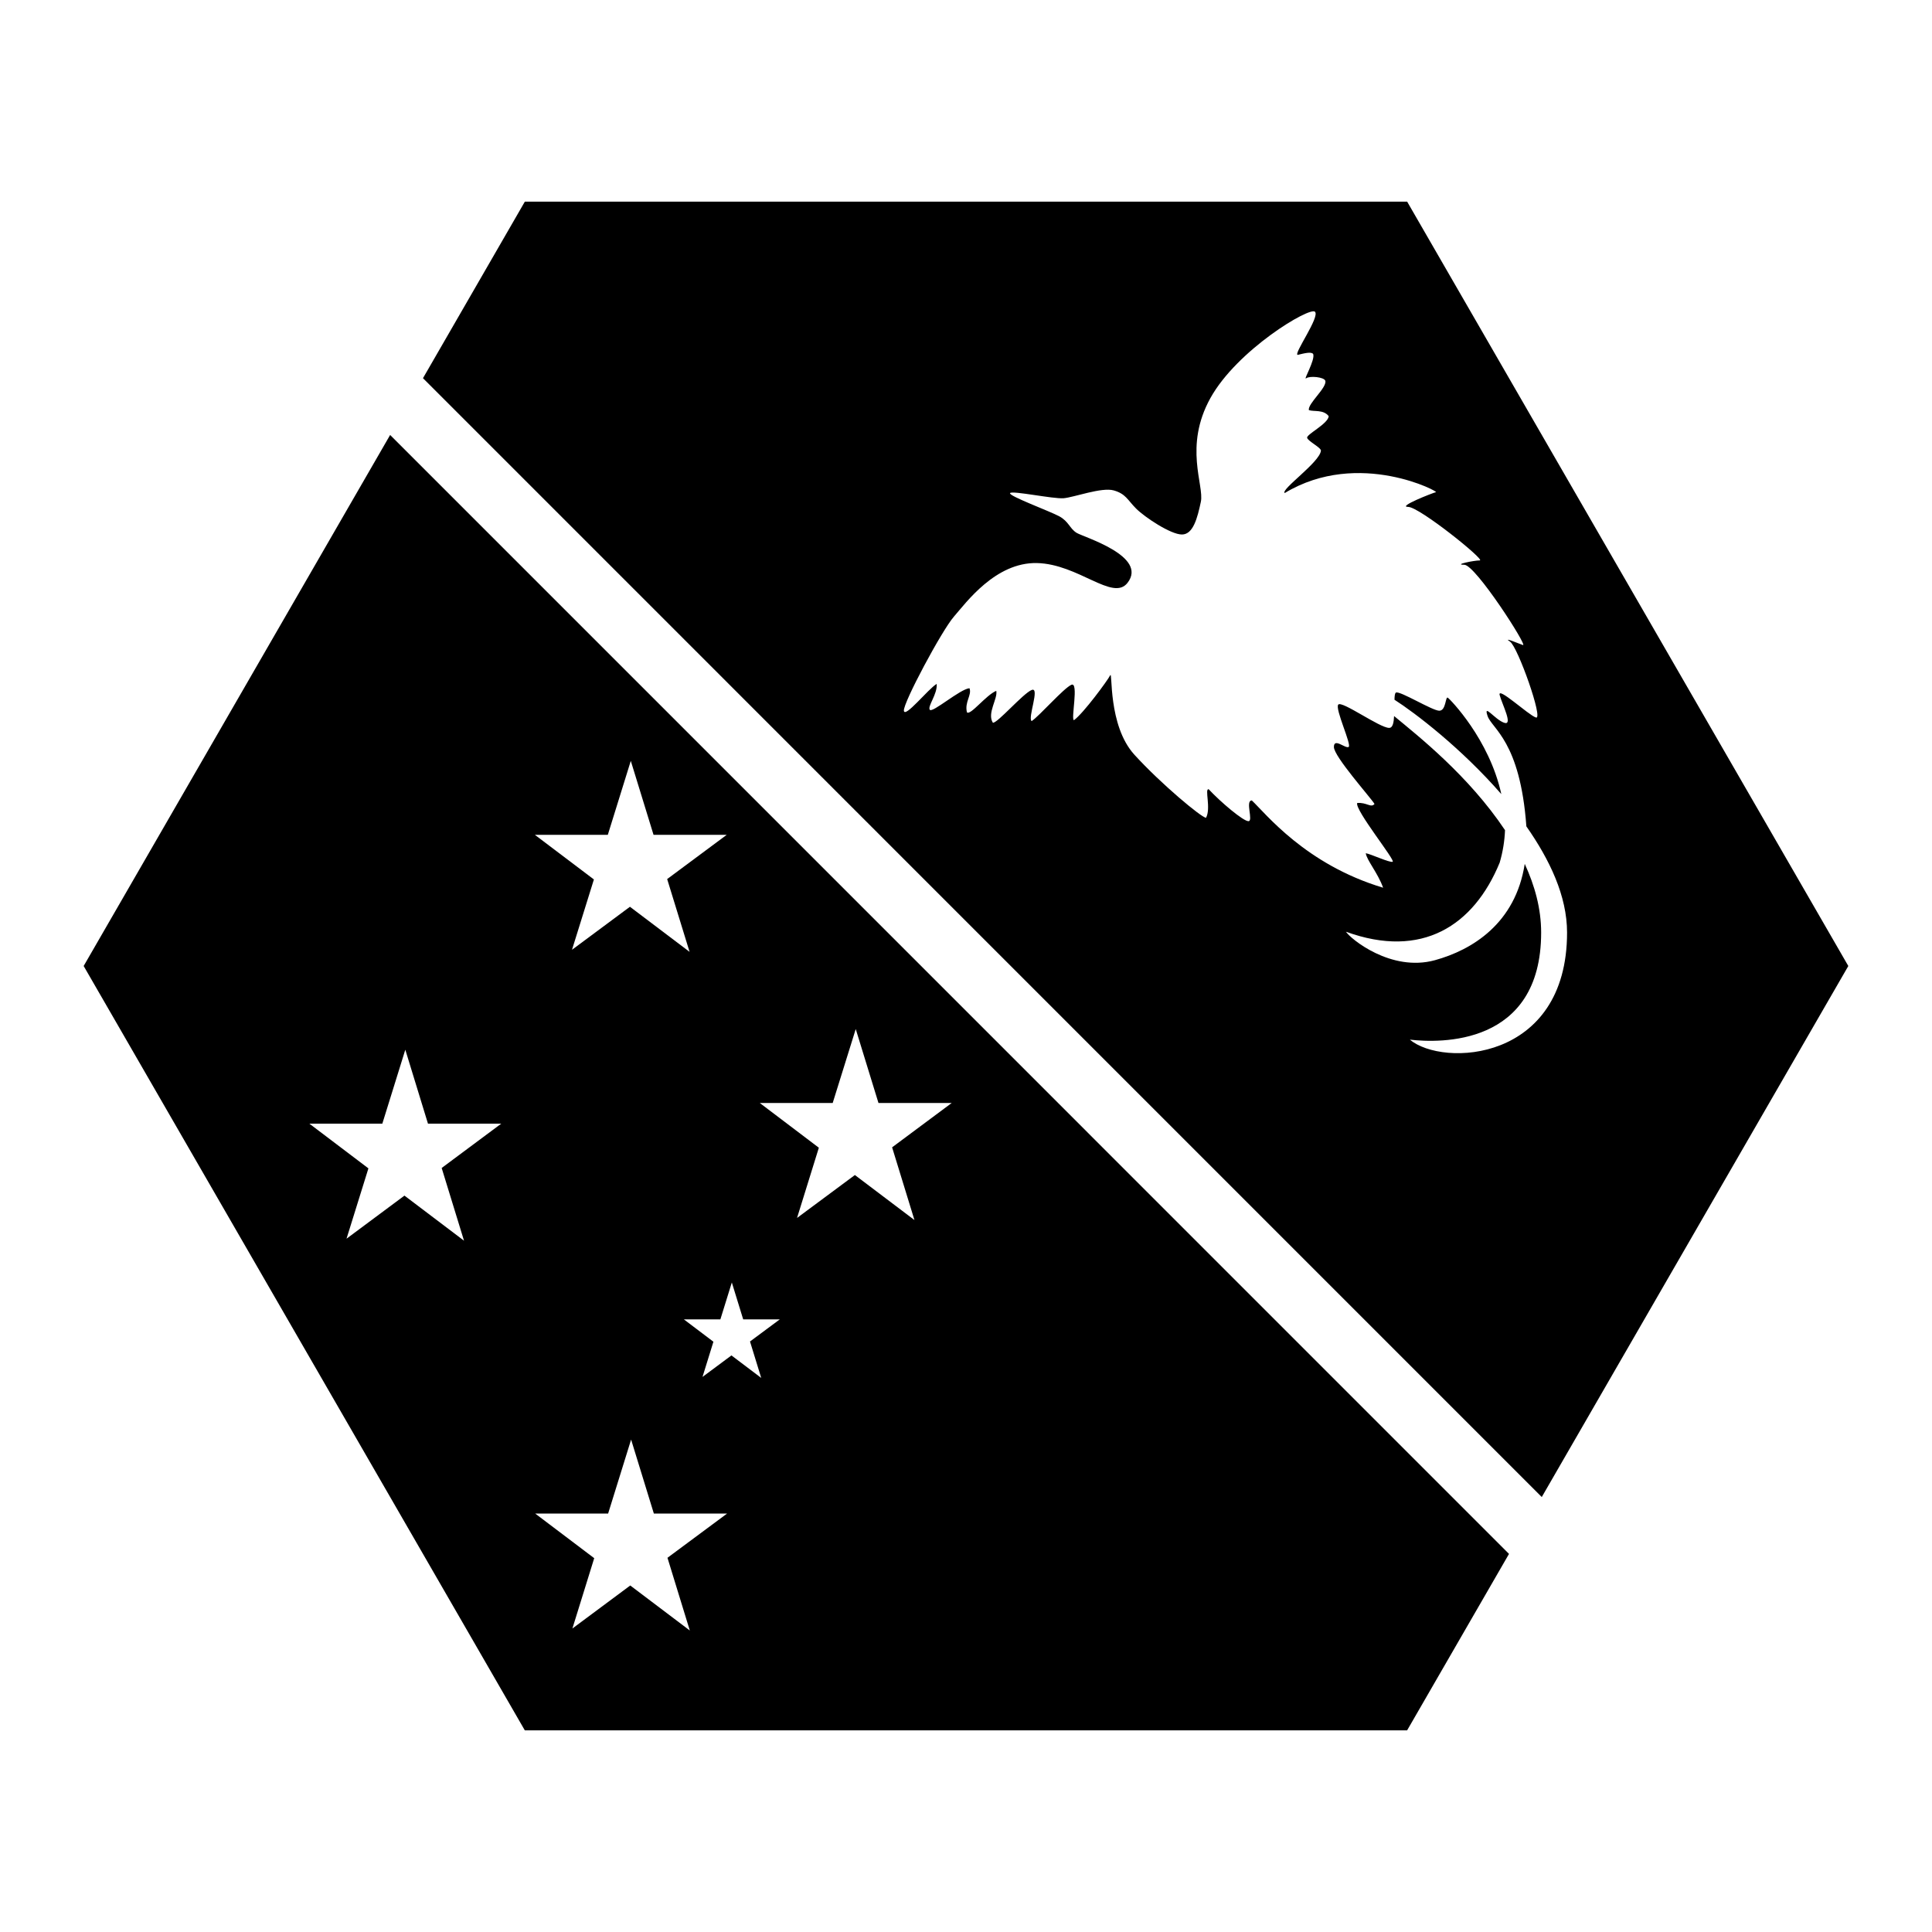
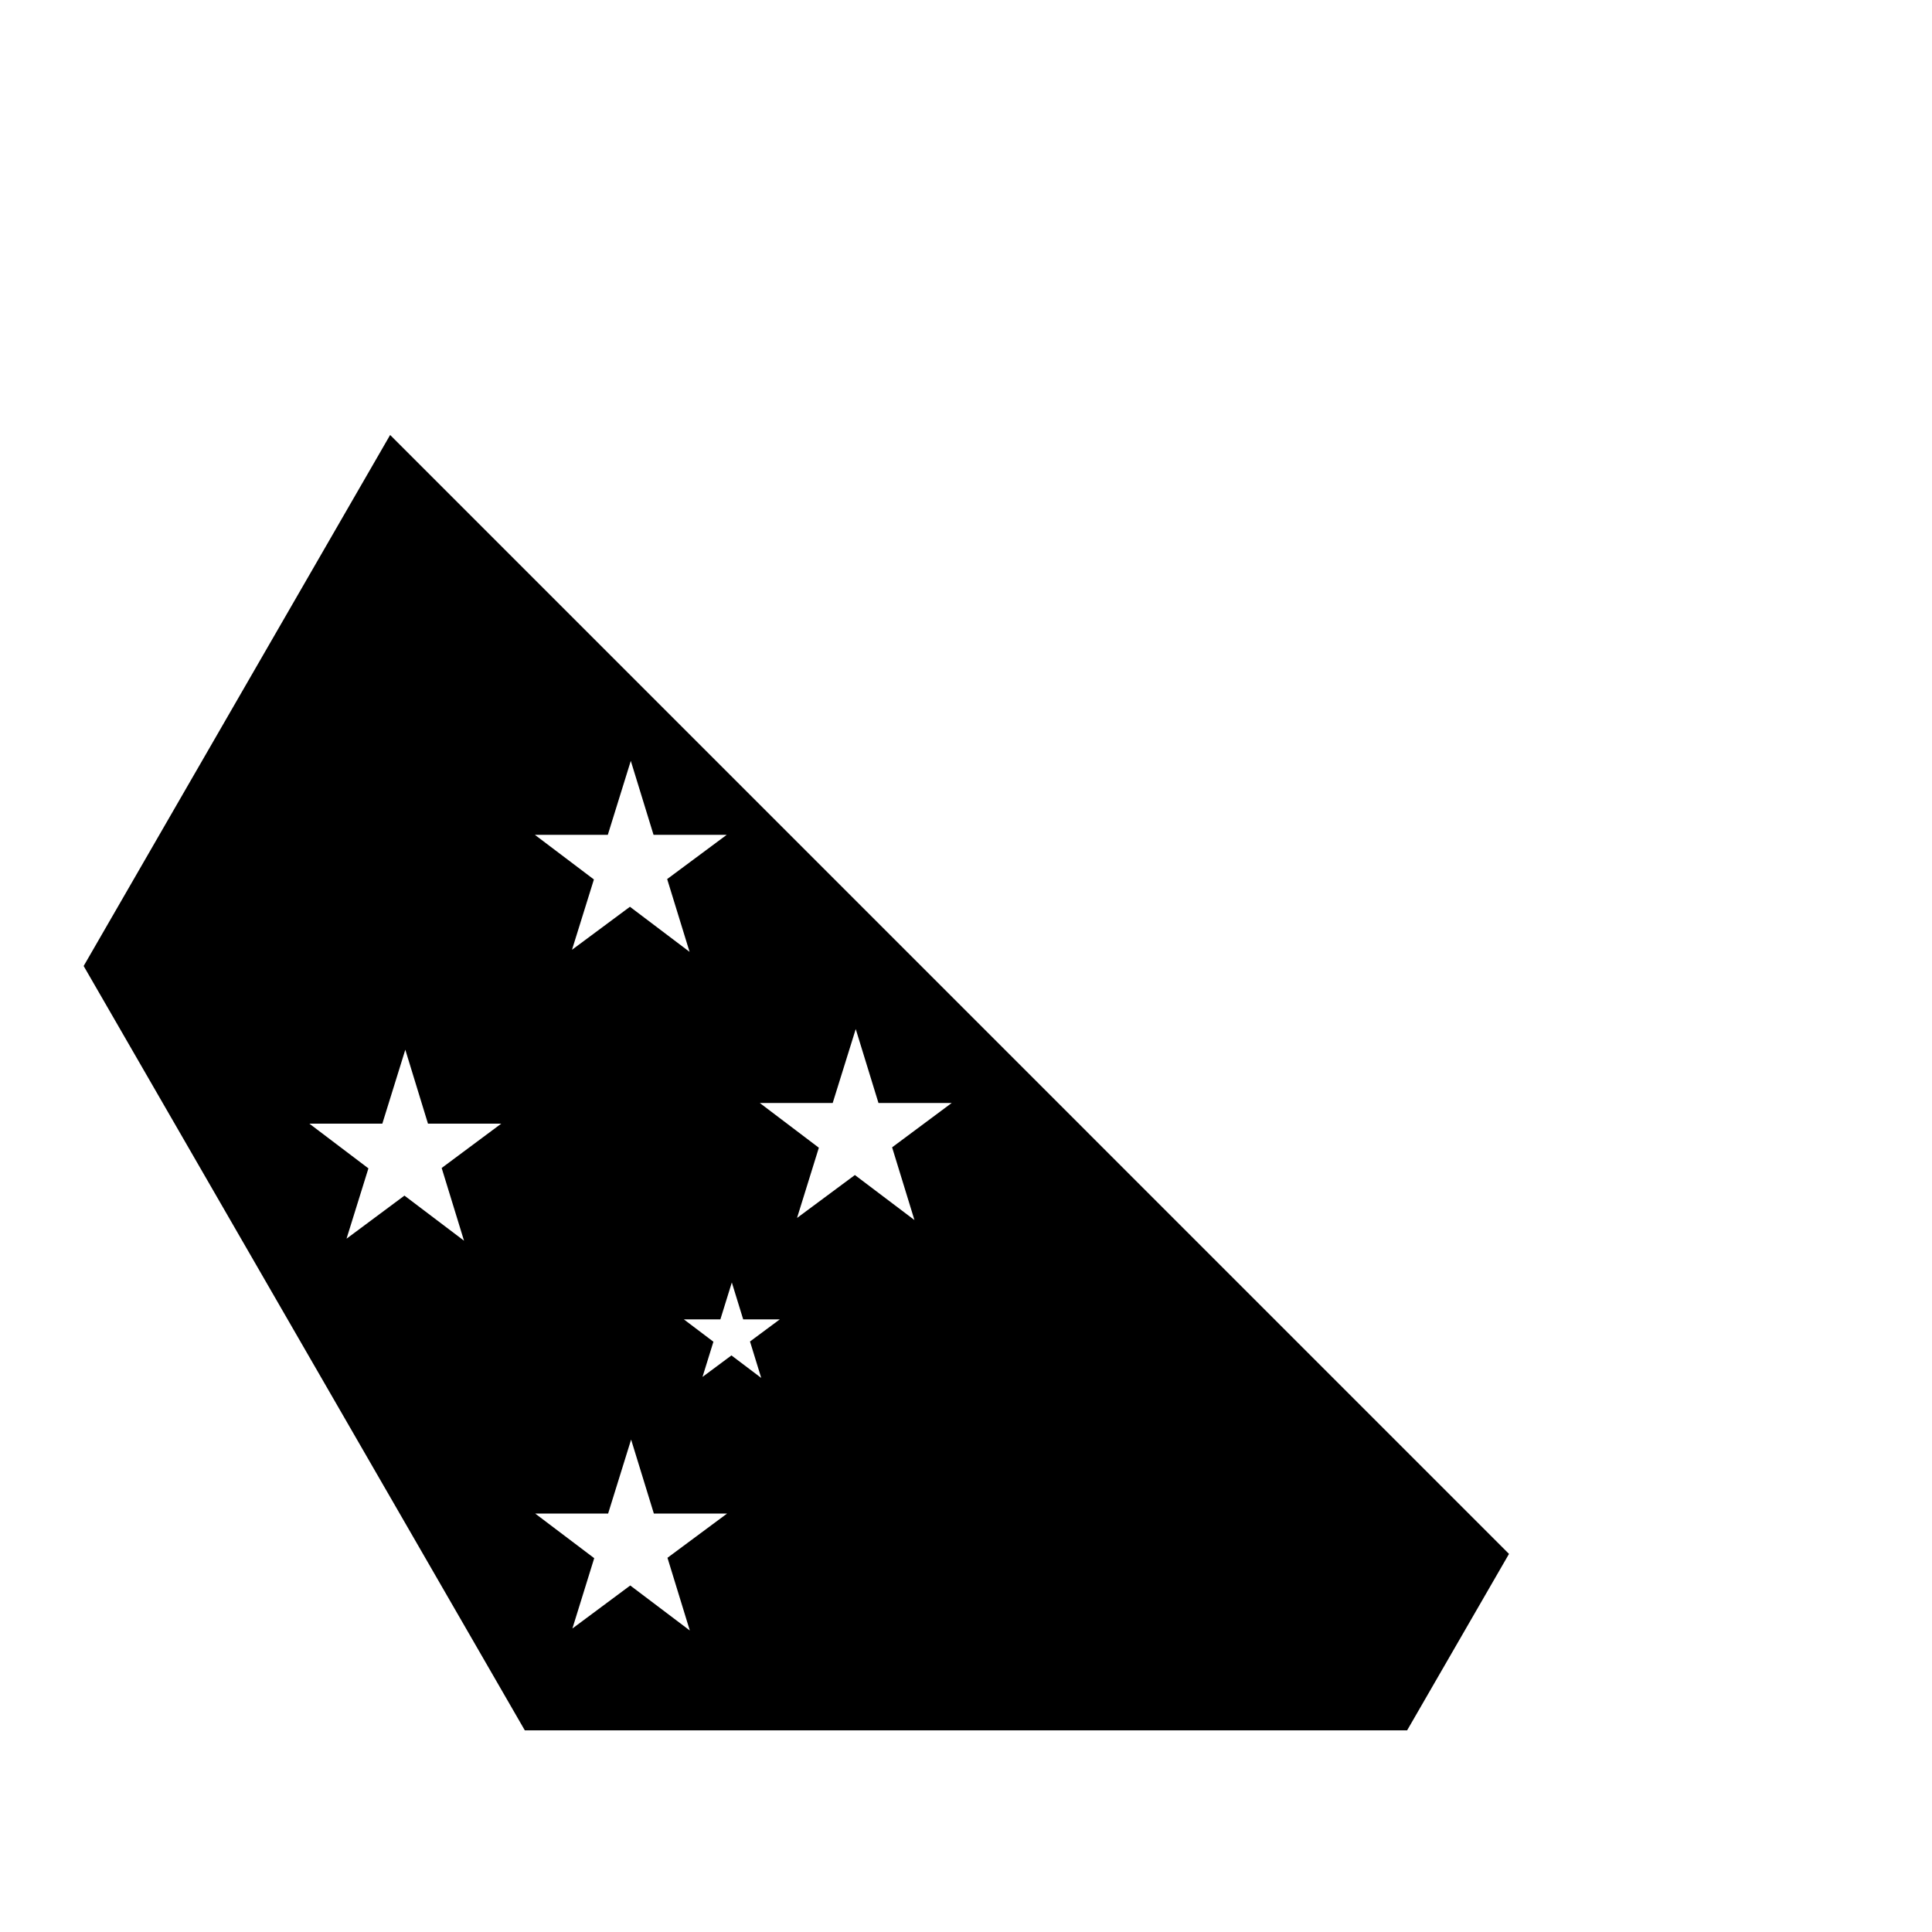
<svg xmlns="http://www.w3.org/2000/svg" fill="#000000" width="800px" height="800px" version="1.1" viewBox="144 144 512 512">
  <g fill-rule="evenodd">
-     <path d="m283.09 197.44-26.996 46.781 296.49 296.51 81.238-140.73-116.91-202.56zm209.39 29.172c1.375 1.371-5.734 11.207-4.59 11.438 1.832-0.449 3.664-0.906 4.121-0.223 0.57 1.602-2.762 7.098-1.848 6.414 0.918-0.684 4.723-0.352 5.066 0.676 0.457 1.832-4.711 6.055-4.367 7.769 1.371 0.461 3.894-0.211 5.269 1.621-0.23 2.059-5.949 4.805-5.723 5.719 0.23 0.914 3.766 2.625 3.652 3.426-0.344 3.09-10.742 10.297-9.598 11.211 19.684-11.895 41.641 0.008 40.039-0.223-0.918 0.227-10.293 3.894-7.32 3.894 2.977 0 20.586 14.184 18.984 14.184-1.602 0-7.094 1.148-4.121 1.148 2.977 0 16.934 21.73 15.559 21.281-1.371-0.465-5.481-2.277-3.422-0.902 2.059 1.371 8.926 20.793 6.867 20.109-2.059-0.688-10.301-8.441-9.613-5.926 0.684 2.519 3.664 8.211 1.148 7.301-2.519-0.918-5.512-5.238-4.367-1.805 1.137 3.418 8.648 6.625 10.289 29.273 6.16 8.805 10.785 18.43 10.785 28.145 0 34.328-32.961 35.695-41.656 28.375 7.777 0.914 34.789 1.832 34.789-28.375 0-6.363-1.699-12.453-4.348-18.203-2.453 15.809-13.965 22.824-23.801 25.523-11.672 3.203-22.43-5.715-23.574-7.543 20.137 7.32 33.867-1.602 40.734-18.309 0.859-2.93 1.305-5.816 1.414-8.609-9.68-14.469-22.996-24.941-29.398-30.238-0.09 1.691-0.328 3.137-1.312 3.137-2.516 0-12.574-7.312-13.488-6.168-0.914 1.141 3.664 10.781 2.746 11.23-0.914 0.453-3.894-2.516-3.894 0 0 2.519 9.617 13.258 10.762 15.09-0.914 1.145-2.074-0.477-4.59-0.246-0.688 1.832 10.305 15.348 9.387 15.582-0.914 0.227-5.738-2.047-7.113-2.277 0.23 1.828 3.219 5.254 4.594 9.145-20.594-6.18-31.129-19.691-34.789-23.125-1.832 0 0.473 5.492-0.902 5.492-1.371 0-7.332-5.031-10.535-8.465-1.145-0.23 0.676 5.047-0.699 7.562-1.145 0-11.887-8.926-18.98-16.707-7.094-7.777-5.731-22.426-6.418-21.051-0.688 1.371-7.078 10.059-9.594 11.887-0.914 0 1.363-10.281-0.699-9.367-2.059 0.914-8.457 8.242-10.516 9.613-1.145-0.684 2.289-9.152 0-8.238-2.289 0.914-9.145 8.902-10.289 8.672-1.602-2.519 1.359-6.387 0.902-8.449-2.746 1.145-6.856 6.613-7.769 5.699-0.688-2.746 1.363-4.562 0.676-6.394-2.519 0.23-9.832 6.633-10.516 5.719-0.688-0.914 2.051-4.121 1.824-6.867-2.289 1.375-8.465 9.172-8.695 7.113-0.227-2.059 10.062-21.285 13.266-24.949 3.203-3.66 10.992-14.414 21.977-14.184 10.984 0.227 20.152 10.25 24.023 5.246 5.492-7.094-11.676-12.121-13.508-13.262-1.832-1.145-2.055-2.996-4.57-4.367-2.519-1.375-13.727-5.488-13.039-6.172s11.441 1.605 14.188 1.375c2.746-0.23 10.078-2.984 13.281-2.07 3.207 0.914 3.637 2.527 5.926 4.816s9.16 6.867 12.137 6.867c2.973 0 4.106-4.344 5.023-8.691 0.914-4.348-4.574-14.637 2.519-27.449 7.094-12.816 26.344-24.273 27.715-22.898zm21.484 100.92c-0.309 0.125-0.391 0.898-0.41 1.906 5.34 3.406 17.598 12.719 28.312 25.012-3.199-14.637-13.668-25.219-14.164-25.547-0.688-0.457-0.445 3.445-2.277 3.445s-10.316-5.269-11.461-4.816z" />
    <path d="m247.39 259.27-81.219 140.73 116.91 202.56h233.82l27-46.758zm63.777 86.367 6.027 19.598h19.395l-15.785 11.727 5.941 19.289-15.805-11.949-15.355 11.398 5.805-18.637-15.645-11.828h19.332zm59.613 71.074 6.027 19.598h19.395l-15.785 11.746 5.922 19.27-15.785-11.93-15.332 11.375 5.781-18.613-15.641-11.848h19.309zm-119.37 5.473 6.008 19.598h19.414l-15.785 11.746 5.922 19.27-15.785-11.949-15.352 11.418 5.801-18.637-15.645-11.848h19.332zm86.531 61.684 3.012 9.781h9.699l-7.894 5.859 2.973 9.656-7.891-5.965-7.668 5.699 2.891-9.328-7.832-5.922h9.676zm-26.691 41.637 6.027 19.598h19.414l-15.805 11.727 5.922 19.27-15.785-11.93-15.332 11.398 5.781-18.637-15.645-11.828h19.332z" />
  </g>
</svg>